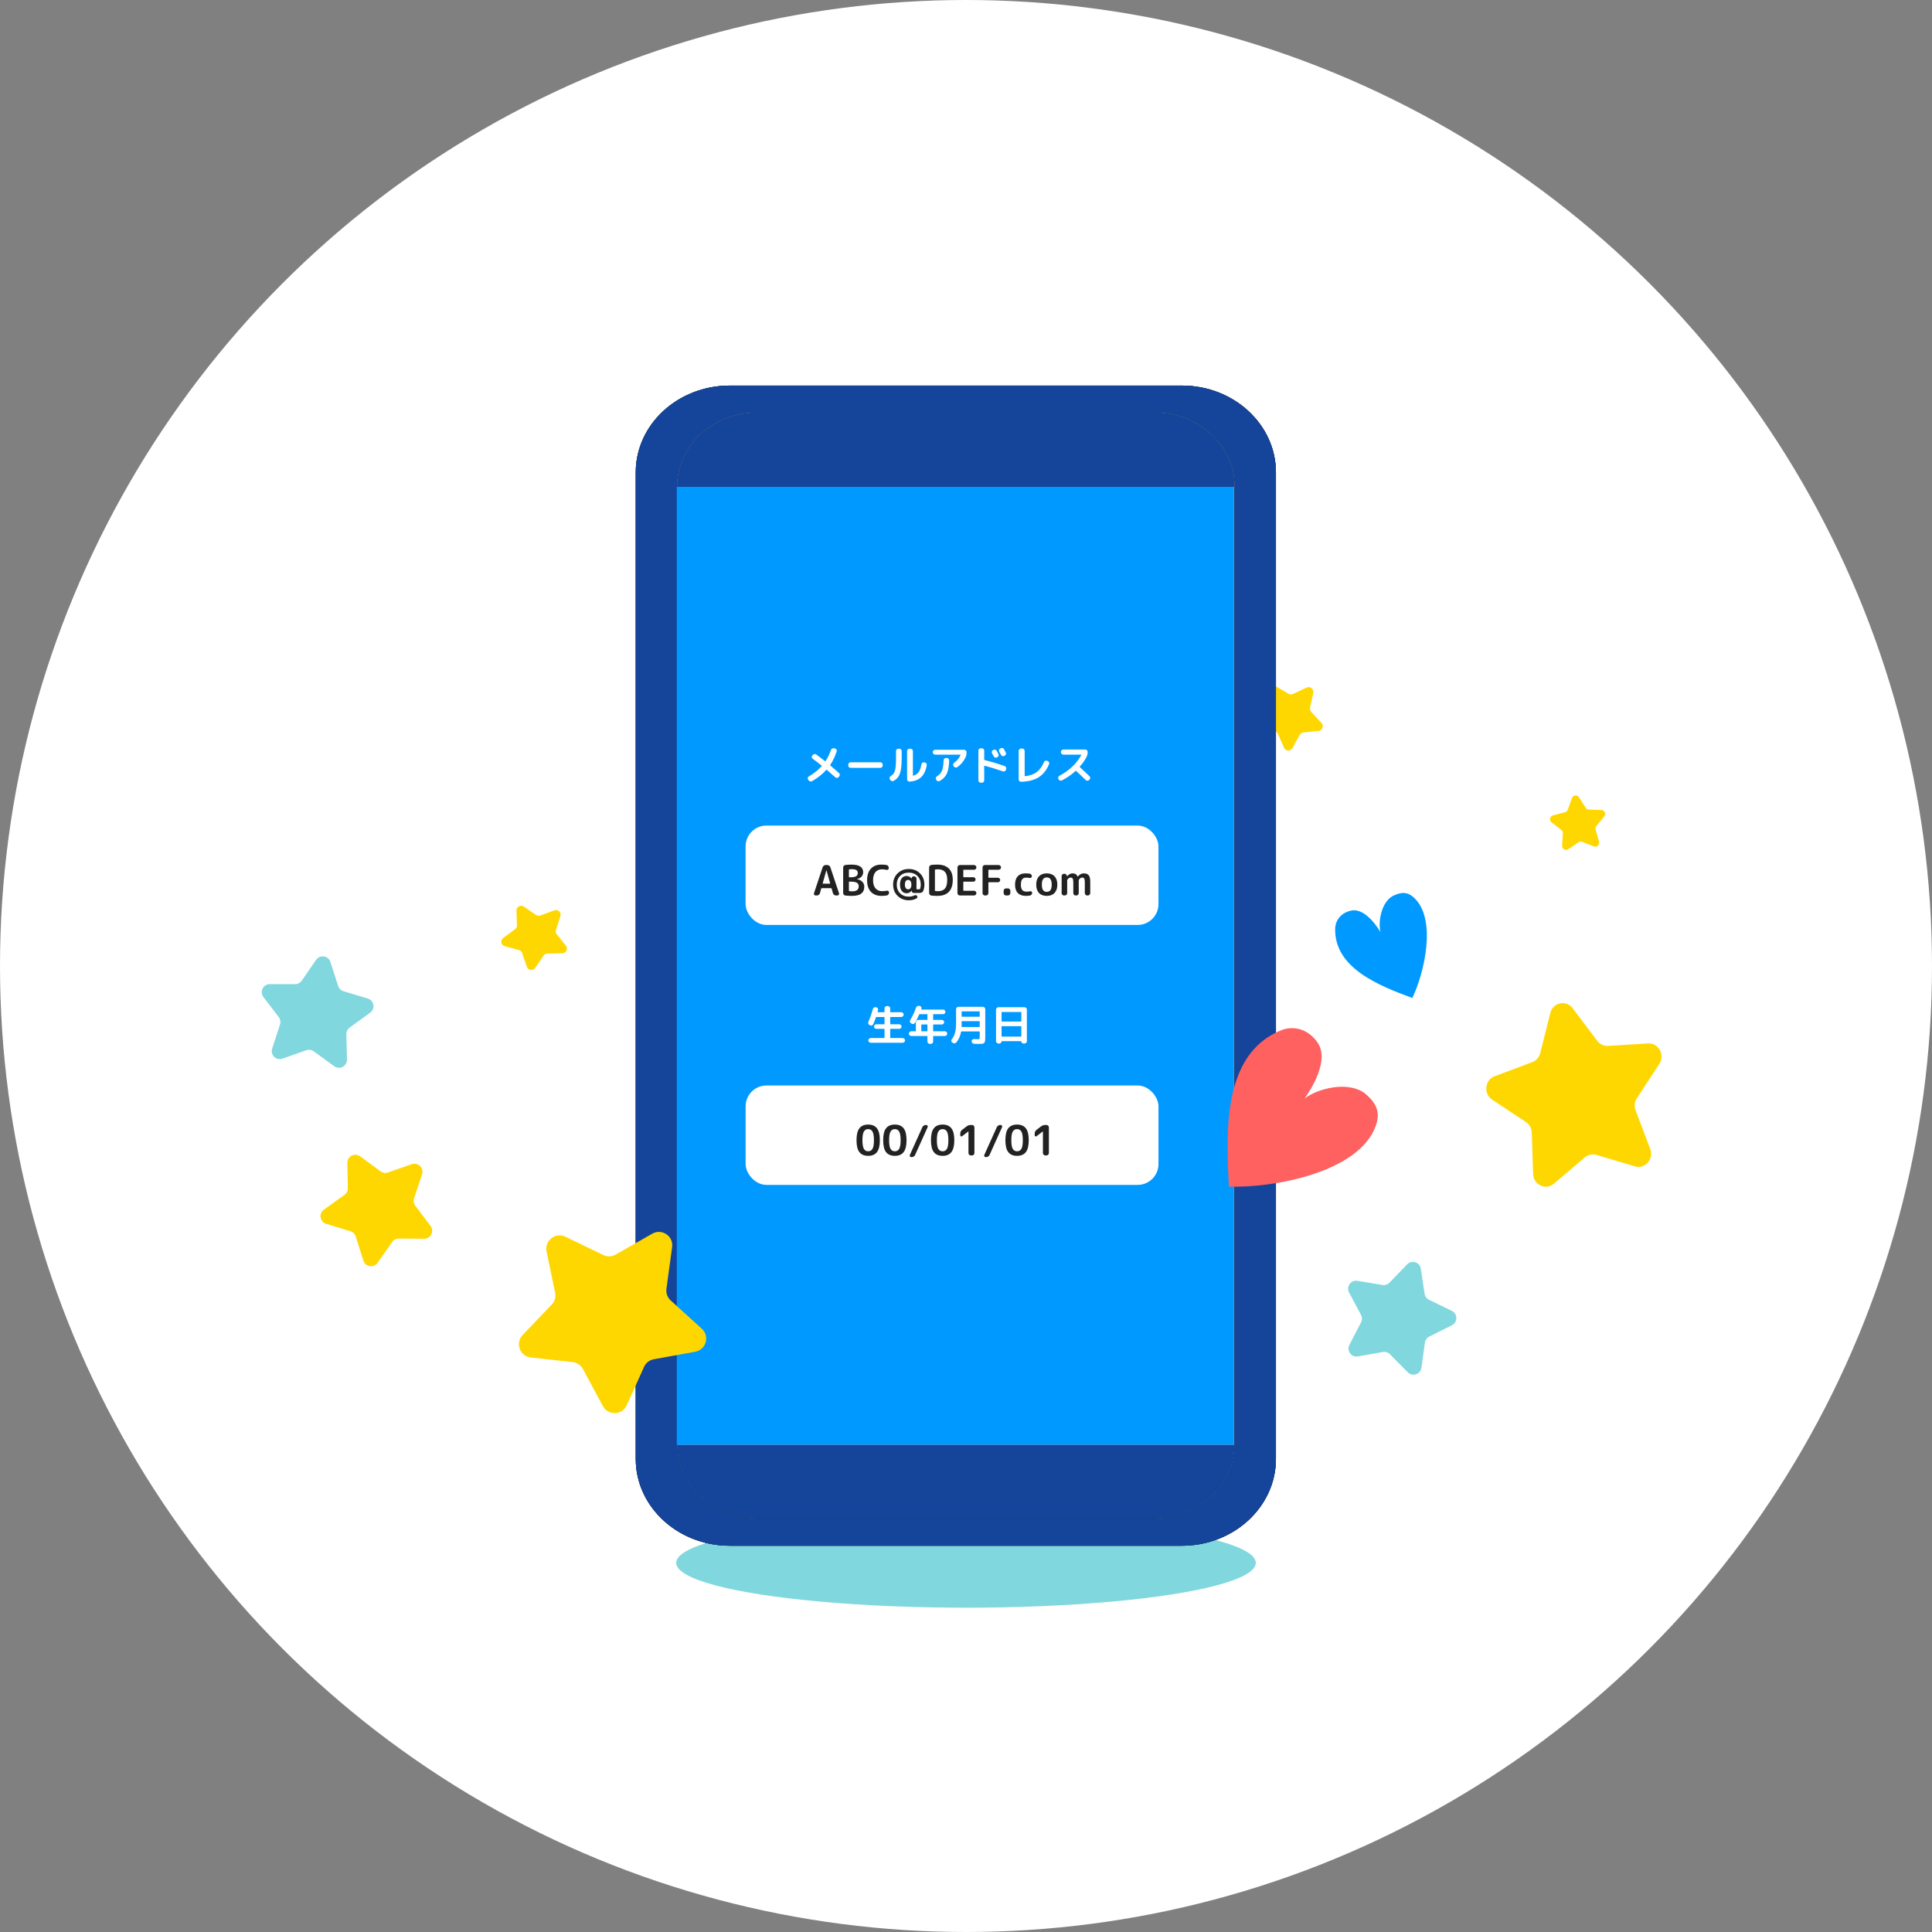
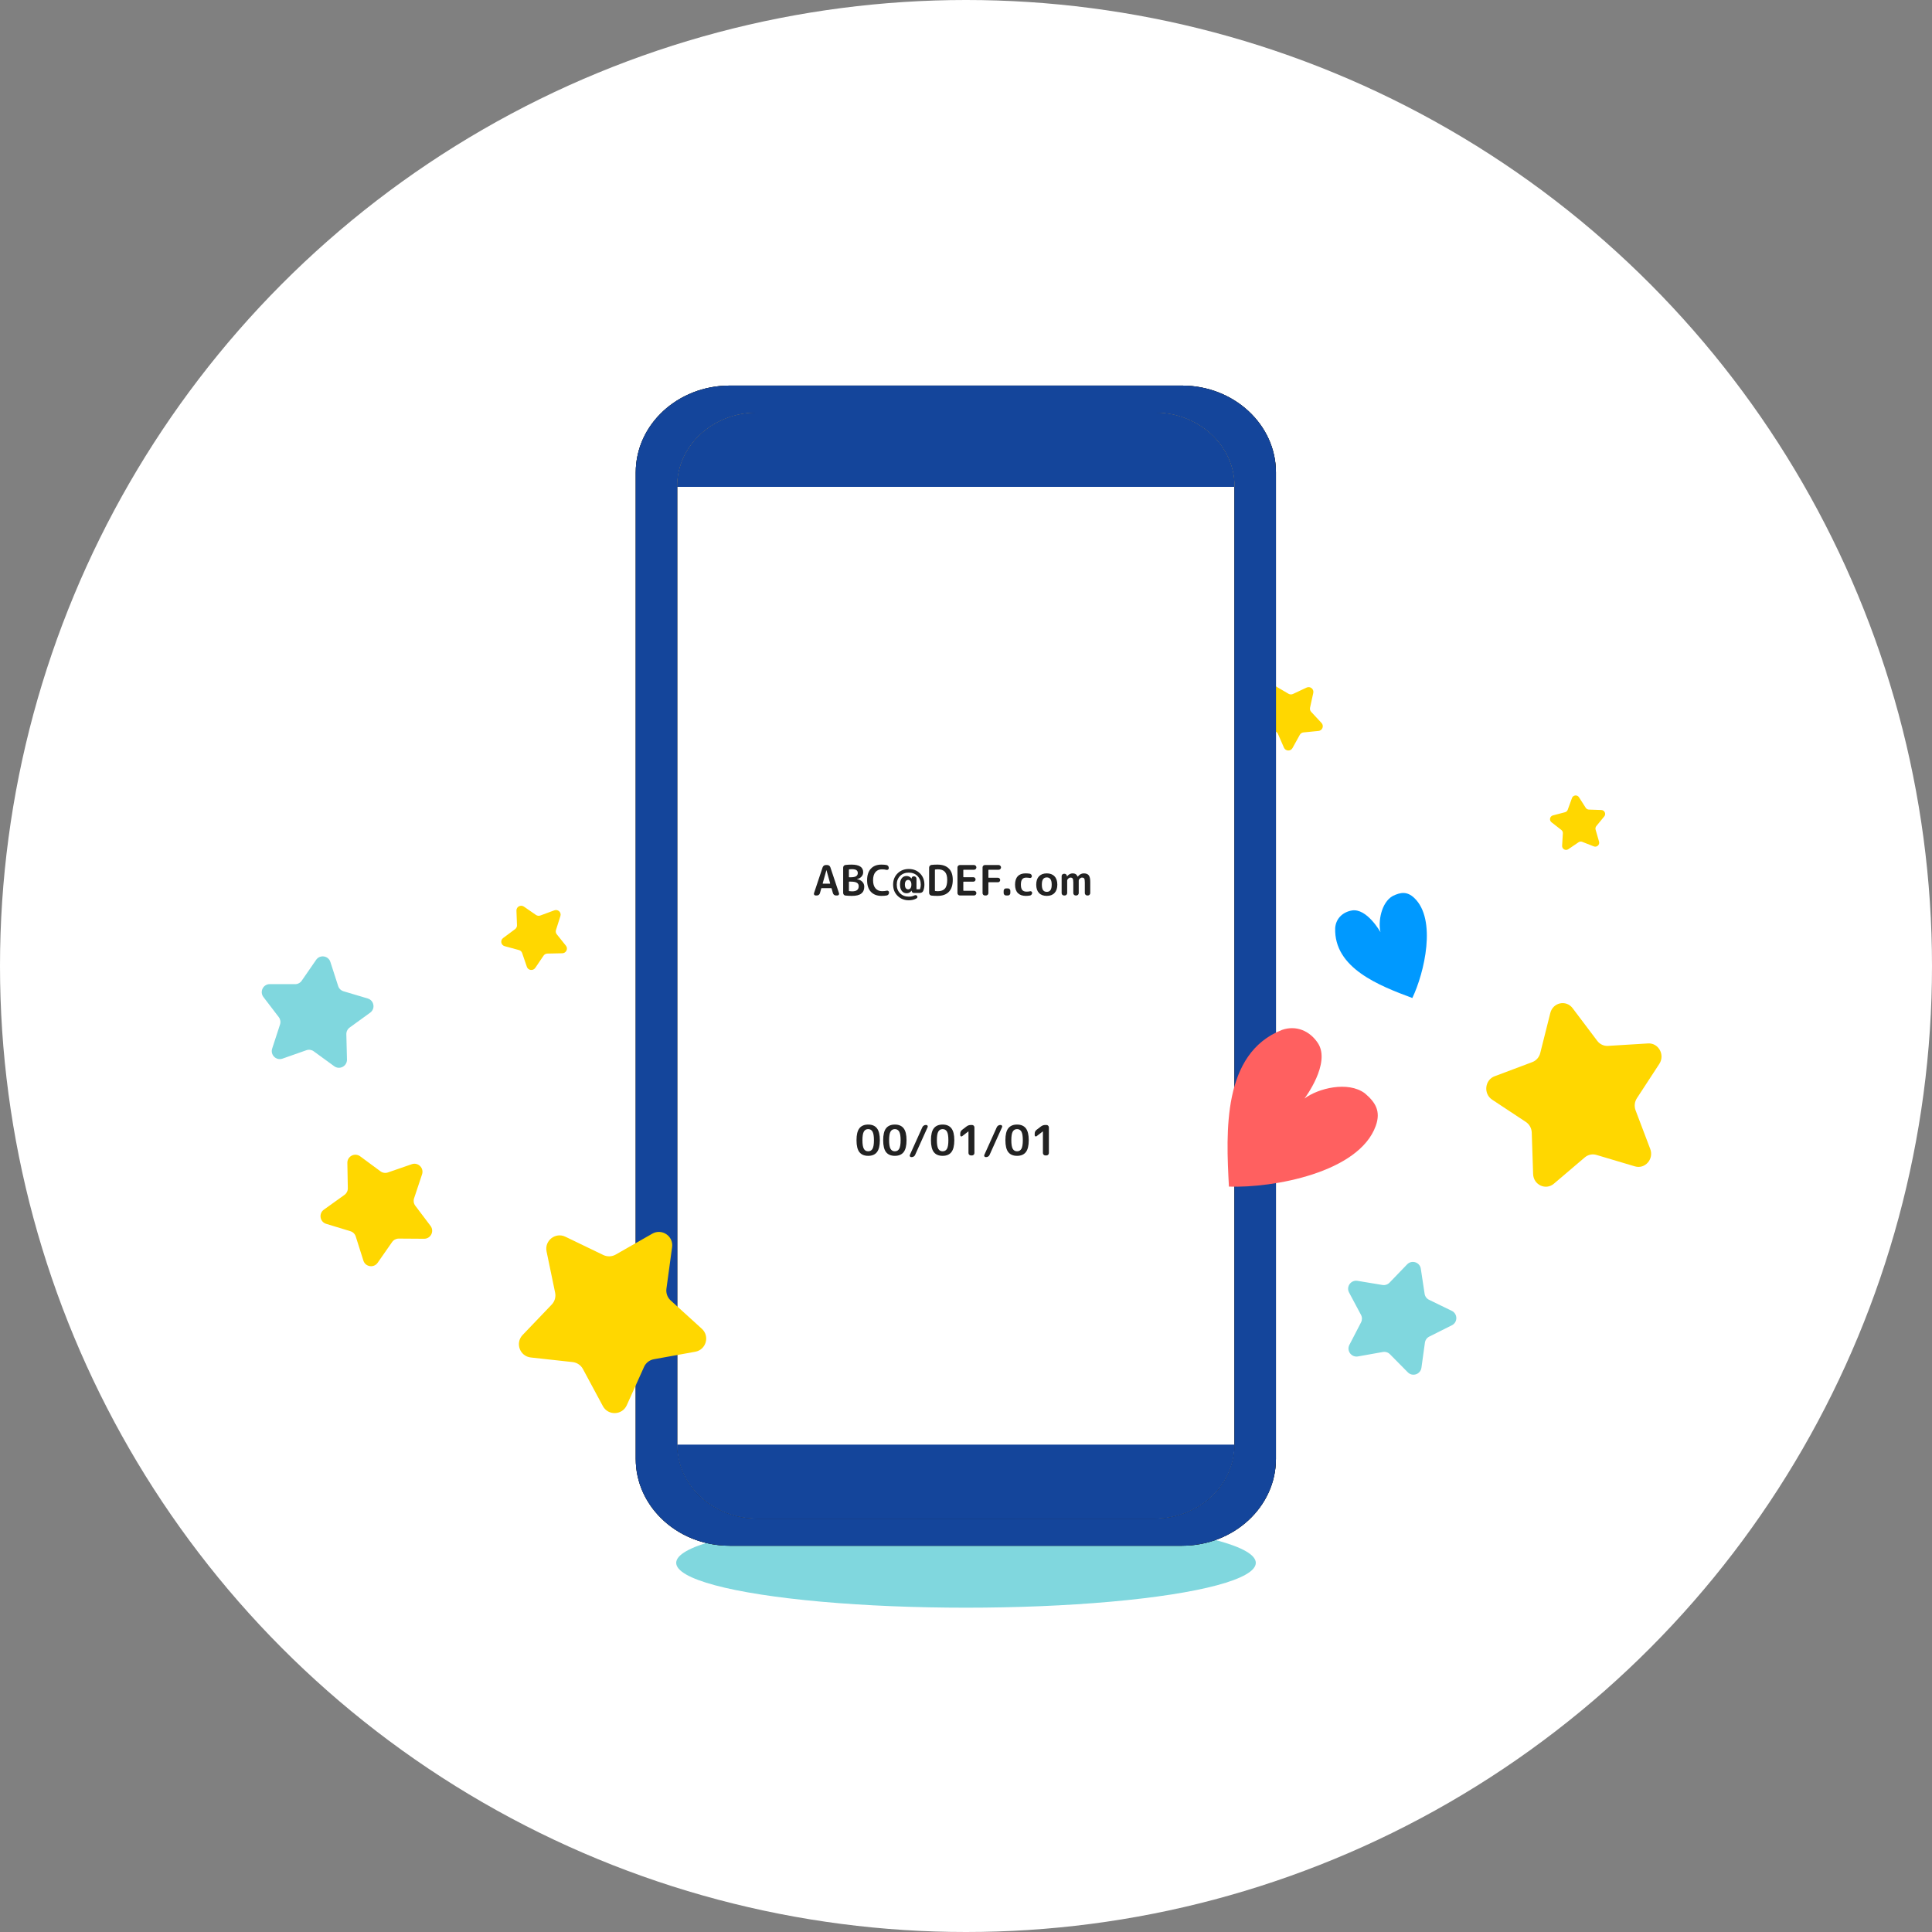
<svg xmlns="http://www.w3.org/2000/svg" width="100" height="100" viewBox="0 0 100 100" fill="none">
  <rect x="0" y="0" width="100" height="100" fill="#808080" stroke="none" />
  <circle cx="50" cy="50" r="50" fill="white" />
  <ellipse cx="50" cy="80.893" rx="15" ry="2.321" fill="#80D7DE" />
  <path d="M77.361 55.707L79.311 54.974C79.514 54.898 79.668 54.723 79.722 54.507L80.244 52.431C80.381 51.885 81.063 51.739 81.398 52.183L82.674 53.875C82.807 54.051 83.016 54.149 83.231 54.135L85.302 54.008C85.846 53.974 86.191 54.6 85.886 55.067L84.725 56.844C84.604 57.029 84.579 57.265 84.658 57.472L85.416 59.47C85.615 59.994 85.146 60.527 84.622 60.371L82.629 59.778C82.421 59.716 82.197 59.764 82.03 59.906L80.428 61.269C80.007 61.626 79.372 61.33 79.354 60.766L79.283 58.622C79.275 58.399 79.162 58.193 78.98 58.073L77.232 56.918C76.773 56.614 76.85 55.898 77.362 55.706L77.361 55.707Z" fill="#FFD700" />
  <path d="M70.263 66.296L71.556 66.51C71.691 66.532 71.829 66.487 71.923 66.388L72.832 65.444C73.07 65.196 73.49 65.329 73.541 65.669L73.738 66.966C73.758 67.101 73.844 67.217 73.967 67.277L75.145 67.85C75.455 68.001 75.458 68.441 75.15 68.595L73.978 69.182C73.856 69.244 73.772 69.361 73.753 69.497L73.573 70.795C73.525 71.136 73.107 71.275 72.866 71.029L71.945 70.097C71.849 69.999 71.712 69.955 71.577 69.979L70.286 70.209C69.948 70.269 69.687 69.915 69.845 69.609L70.448 68.445C70.51 68.323 70.51 68.179 70.445 68.058L69.828 66.901C69.666 66.597 69.922 66.24 70.263 66.296L70.263 66.296Z" fill="#80D7DE" />
  <path d="M16.764 62.611L17.829 61.848C17.94 61.769 18.006 61.64 18.003 61.503L17.979 60.192C17.973 59.848 18.364 59.646 18.641 59.85L19.695 60.628C19.805 60.709 19.948 60.731 20.078 60.686L21.316 60.258C21.641 60.146 21.954 60.455 21.846 60.782L21.432 62.026C21.389 62.155 21.412 62.298 21.495 62.407L22.285 63.453C22.492 63.728 22.295 64.121 21.951 64.118L20.64 64.109C20.503 64.109 20.374 64.175 20.296 64.287L19.546 65.362C19.349 65.644 18.913 65.577 18.809 65.249L18.413 64C18.372 63.869 18.269 63.768 18.138 63.728L16.884 63.346C16.555 63.246 16.483 62.811 16.764 62.611V62.611Z" fill="#FFD700" />
  <path d="M73.103 51.657C71.421 51.029 69.034 50.121 69.109 48.03C69.147 47.536 69.504 47.21 69.968 47.127C70.747 46.989 71.454 48.249 71.454 48.25C71.325 47.717 71.486 46.72 72.085 46.378C72.491 46.178 72.83 46.126 73.201 46.477C74.377 47.588 73.725 50.352 73.102 51.658L73.103 51.657Z" fill="#0099FF" />
  <path d="M26.043 48.551L26.66 48.093C26.725 48.045 26.762 47.969 26.759 47.89L26.731 47.133C26.724 46.934 26.951 46.811 27.115 46.925L27.743 47.358C27.808 47.403 27.893 47.414 27.968 47.386L28.691 47.119C28.881 47.048 29.067 47.223 29.007 47.413L28.777 48.139C28.753 48.215 28.769 48.297 28.818 48.358L29.293 48.951C29.417 49.107 29.305 49.337 29.103 49.341L28.334 49.357C28.253 49.358 28.179 49.399 28.134 49.465L27.705 50.098C27.592 50.264 27.336 50.232 27.271 50.044L27.026 49.328C27 49.253 26.939 49.196 26.861 49.175L26.122 48.974C25.927 48.921 25.881 48.671 26.043 48.551L26.043 48.551Z" fill="#FFD700" />
  <path d="M68.244 37.833L67.469 37.91C67.388 37.917 67.316 37.965 67.277 38.036L66.9 38.718C66.801 38.898 66.54 38.886 66.457 38.698L66.145 37.983C66.112 37.909 66.046 37.855 65.966 37.84L65.2 37.692C64.999 37.653 64.93 37.401 65.083 37.265L65.666 36.747C65.726 36.693 65.757 36.612 65.747 36.532L65.651 35.758C65.625 35.555 65.844 35.411 66.021 35.515L66.693 35.909C66.763 35.95 66.849 35.954 66.923 35.92L67.629 35.589C67.814 35.502 68.019 35.666 67.975 35.866L67.808 36.627C67.79 36.707 67.813 36.79 67.869 36.849L68.401 37.419C68.541 37.569 68.449 37.813 68.245 37.834L68.244 37.833Z" fill="#FFD700" />
  <path d="M83.035 42.259L82.626 42.757C82.584 42.809 82.569 42.879 82.588 42.943L82.766 43.562C82.813 43.725 82.653 43.871 82.495 43.809L81.896 43.574C81.833 43.549 81.763 43.557 81.707 43.595L81.173 43.956C81.033 44.05 80.845 43.943 80.855 43.775L80.893 43.131C80.897 43.064 80.868 42.999 80.815 42.958L80.307 42.562C80.174 42.458 80.217 42.246 80.381 42.204L81.004 42.041C81.07 42.024 81.122 41.977 81.145 41.913L81.365 41.307C81.422 41.148 81.638 41.124 81.729 41.267L82.076 41.81C82.112 41.867 82.174 41.902 82.241 41.904L82.885 41.926C83.054 41.932 83.143 42.129 83.035 42.26L83.035 42.259Z" fill="#FFD700" />
  <path d="M19.16 52.416L18.099 53.185C17.988 53.266 17.924 53.395 17.927 53.532L17.959 54.842C17.967 55.186 17.577 55.391 17.299 55.188L16.239 54.416C16.129 54.335 15.986 54.314 15.857 54.36L14.62 54.795C14.296 54.909 13.981 54.601 14.088 54.274L14.494 53.028C14.537 52.898 14.512 52.756 14.43 52.647L13.634 51.605C13.425 51.332 13.621 50.937 13.965 50.938L15.276 50.94C15.413 50.94 15.541 50.873 15.618 50.76L16.363 49.681C16.558 49.398 16.994 49.462 17.1 49.789L17.503 51.036C17.545 51.167 17.648 51.268 17.779 51.307L19.035 51.682C19.365 51.781 19.439 52.215 19.16 52.416L19.16 52.416Z" fill="#80D7DE" />
  <path d="M61.173 19.957H37.775C35.086 19.957 32.906 21.969 32.906 24.453V75.511C32.906 76.694 33.4 77.769 34.208 78.571C35.096 79.455 36.365 80.007 37.775 80.007H61.173C63.863 80.007 66.042 77.995 66.042 75.511V24.453C66.042 21.969 63.863 19.957 61.173 19.957ZM63.896 74.793C63.896 76.897 62.047 78.605 59.767 78.605H39.182C37.679 78.605 36.364 77.864 35.642 76.757C35.267 76.182 35.052 75.51 35.052 74.793V25.171C35.052 23.067 36.901 21.36 39.182 21.36H59.767C62.047 21.36 63.896 23.067 63.896 25.171V74.793Z" fill="#222222" />
  <path d="M61.173 19.957H37.775C35.086 19.957 32.906 21.969 32.906 24.453V75.511C32.906 76.694 33.4 77.769 34.208 78.571C35.096 79.455 36.365 80.007 37.775 80.007H61.173C63.863 80.007 66.042 77.995 66.042 75.511V24.453C66.042 21.969 63.863 19.957 61.173 19.957ZM63.896 74.793C63.896 76.897 62.047 78.605 59.767 78.605H39.182C37.679 78.605 36.364 77.864 35.642 76.757C35.267 76.182 35.052 75.51 35.052 74.793V25.171C35.052 23.067 36.901 21.36 39.182 21.36H59.767C62.047 21.36 63.896 23.067 63.896 25.171V74.793Z" fill="#222222" />
  <path d="M63.896 74.774V74.804C63.896 74.834 63.896 74.863 63.895 74.892C63.838 76.951 62.012 78.605 59.766 78.605H39.181C37.679 78.605 36.364 77.864 35.641 76.757C35.6 76.694 35.561 76.63 35.524 76.565C35.514 76.548 35.505 76.532 35.496 76.515C35.454 76.439 35.416 76.362 35.379 76.284C35.373 76.269 35.366 76.254 35.36 76.24C35.309 76.127 35.265 76.012 35.227 75.894C35.215 75.859 35.204 75.822 35.193 75.786C35.187 75.763 35.18 75.739 35.174 75.716C35.168 75.696 35.164 75.677 35.158 75.658C35.153 75.638 35.149 75.618 35.144 75.599C35.139 75.579 35.135 75.559 35.131 75.539C35.122 75.499 35.114 75.459 35.107 75.419C35.104 75.402 35.101 75.385 35.099 75.368C35.081 75.264 35.069 75.159 35.061 75.052C35.06 75.035 35.059 75.019 35.058 75.002V75.001C35.058 74.997 35.057 74.994 35.057 74.99C35.057 74.989 35.057 74.987 35.057 74.986C35.056 74.966 35.055 74.947 35.054 74.927C35.054 74.908 35.053 74.888 35.053 74.868C35.052 74.847 35.052 74.826 35.052 74.804V74.774H63.896Z" fill="#14459B" />
  <path d="M63.895 74.892C63.846 76.955 62.016 78.616 59.767 78.616H39.182C36.946 78.616 35.124 76.975 35.055 74.927C35.08 75.594 35.291 76.219 35.642 76.757C36.364 77.864 37.68 78.605 39.182 78.605H59.767C62.012 78.605 63.839 76.951 63.895 74.892Z" fill="#222222" />
  <path d="M61.173 19.957H37.775C35.086 19.957 32.906 21.969 32.906 24.453V75.511C32.906 76.694 33.4 77.769 34.208 78.571C35.096 79.455 36.365 80.007 37.775 80.007H61.173C63.863 80.007 66.042 77.995 66.042 75.511V24.453C66.042 21.969 63.863 19.957 61.173 19.957ZM63.896 74.793C63.896 76.897 62.047 78.605 59.767 78.605H39.182C37.679 78.605 36.364 77.864 35.642 76.757C35.267 76.182 35.052 75.51 35.052 74.793V25.171C35.052 23.067 36.901 21.36 39.182 21.36H59.767C62.047 21.36 63.896 23.067 63.896 25.171V74.793Z" fill="#14459B" />
  <path d="M63.896 25.171V25.201H35.052V25.171C35.052 23.067 36.901 21.359 39.181 21.359H59.766C62.047 21.359 63.896 23.067 63.896 25.171Z" fill="white" />
  <path d="M63.896 25.171V25.201H35.052V25.171C35.052 23.067 36.901 21.359 39.181 21.359H59.766C62.047 21.359 63.896 23.067 63.896 25.171Z" fill="#222222" />
  <path d="M63.896 25.171V25.201H35.052V25.171C35.052 23.067 36.901 21.359 39.181 21.359H59.766C62.047 21.359 63.896 23.067 63.896 25.171Z" fill="#14459B" />
-   <path d="M63.875 25.2H35.03V74.774H63.875V25.2Z" fill="#0099FF" />
  <rect x="38.592" y="42.73" width="21.37" height="5.145" rx="1.079" fill="white" />
  <path d="M42.773 45.042L42.583 45.719C42.582 45.724 42.583 45.728 42.585 45.732C42.588 45.737 42.592 45.739 42.596 45.739H42.955C42.959 45.739 42.962 45.737 42.965 45.732C42.968 45.728 42.969 45.724 42.968 45.719L42.778 45.042C42.778 45.04 42.777 45.039 42.775 45.039C42.774 45.039 42.773 45.04 42.773 45.042ZM42.214 46.35C42.184 46.35 42.16 46.337 42.143 46.313C42.126 46.288 42.122 46.262 42.132 46.233L42.579 44.891C42.592 44.856 42.613 44.828 42.642 44.806C42.672 44.785 42.705 44.774 42.741 44.774H42.819C42.856 44.774 42.889 44.785 42.918 44.806C42.948 44.828 42.969 44.856 42.98 44.891L43.427 46.233C43.437 46.262 43.434 46.288 43.416 46.313C43.399 46.337 43.375 46.35 43.345 46.35H43.267C43.233 46.35 43.201 46.339 43.17 46.317C43.142 46.294 43.122 46.265 43.112 46.231L43.043 45.987C43.042 45.975 43.034 45.97 43.019 45.97H42.531C42.519 45.97 42.511 45.975 42.508 45.987L42.439 46.231C42.43 46.265 42.411 46.294 42.38 46.317C42.352 46.339 42.319 46.35 42.283 46.35H42.214ZM43.939 45.65V46.103C43.939 46.115 43.946 46.122 43.959 46.125C44.009 46.132 44.057 46.136 44.101 46.136C44.221 46.136 44.308 46.114 44.362 46.071C44.419 46.027 44.447 45.959 44.447 45.868C44.447 45.788 44.414 45.729 44.35 45.691C44.286 45.652 44.181 45.633 44.032 45.633H43.957C43.945 45.633 43.939 45.639 43.939 45.65ZM43.939 45.02V45.389C43.939 45.402 43.945 45.408 43.957 45.408H44.019C44.153 45.408 44.249 45.391 44.309 45.355C44.369 45.317 44.399 45.263 44.399 45.191C44.399 45.121 44.375 45.07 44.326 45.037C44.277 45.004 44.197 44.988 44.086 44.988C44.036 44.988 43.993 44.99 43.957 44.996C43.945 44.999 43.939 45.007 43.939 45.02ZM43.763 46.354C43.728 46.351 43.699 46.337 43.676 46.311C43.653 46.283 43.642 46.252 43.642 46.216V44.908C43.642 44.872 43.653 44.841 43.676 44.815C43.699 44.788 43.729 44.773 43.765 44.77C43.871 44.758 43.974 44.752 44.073 44.752C44.476 44.752 44.678 44.884 44.678 45.147C44.678 45.235 44.648 45.311 44.589 45.376C44.53 45.441 44.452 45.483 44.356 45.501C44.355 45.501 44.354 45.502 44.354 45.504C44.354 45.506 44.355 45.508 44.356 45.508C44.474 45.525 44.566 45.569 44.632 45.639C44.7 45.709 44.734 45.794 44.734 45.896C44.734 46.055 44.682 46.173 44.578 46.252C44.475 46.332 44.314 46.371 44.095 46.371C43.986 46.371 43.875 46.365 43.763 46.354ZM45.621 46.371C45.394 46.371 45.213 46.301 45.079 46.162C44.947 46.021 44.881 45.821 44.881 45.562C44.881 45.306 44.945 45.107 45.073 44.966C45.203 44.824 45.383 44.752 45.615 44.752C45.721 44.752 45.81 44.759 45.882 44.772C45.917 44.778 45.946 44.795 45.969 44.824C45.992 44.852 46.003 44.885 46.003 44.921V44.938C46.003 44.968 45.99 44.992 45.964 45.009C45.94 45.026 45.913 45.032 45.885 45.024C45.814 45.006 45.735 44.996 45.647 44.996C45.505 44.996 45.392 45.045 45.31 45.143C45.23 45.241 45.19 45.38 45.19 45.562C45.19 45.742 45.231 45.881 45.315 45.98C45.4 46.078 45.513 46.127 45.654 46.127C45.748 46.127 45.83 46.119 45.898 46.101C45.926 46.094 45.953 46.099 45.977 46.117C46.003 46.134 46.016 46.157 46.016 46.188V46.203C46.016 46.239 46.005 46.271 45.982 46.3C45.96 46.327 45.931 46.344 45.895 46.35C45.813 46.364 45.722 46.371 45.621 46.371ZM47.173 45.797V45.78C47.173 45.706 47.157 45.649 47.126 45.607C47.096 45.565 47.055 45.544 47.005 45.544C46.952 45.544 46.91 45.565 46.88 45.607C46.851 45.647 46.837 45.708 46.837 45.788C46.837 45.866 46.852 45.927 46.882 45.97C46.913 46.011 46.955 46.032 47.005 46.032C47.055 46.032 47.096 46.012 47.126 45.972C47.157 45.93 47.173 45.872 47.173 45.797ZM47.037 44.979C47.273 44.979 47.467 45.054 47.618 45.206C47.77 45.355 47.847 45.55 47.847 45.788C47.847 45.901 47.827 46.007 47.788 46.108C47.775 46.142 47.752 46.17 47.719 46.19C47.686 46.209 47.65 46.218 47.611 46.218H47.296C47.267 46.218 47.242 46.208 47.221 46.188C47.2 46.168 47.19 46.143 47.188 46.114L47.186 46.101V46.099C47.183 46.099 47.182 46.1 47.182 46.101C47.114 46.191 47.029 46.235 46.925 46.235C46.824 46.235 46.742 46.196 46.679 46.117C46.616 46.037 46.584 45.928 46.584 45.788C46.584 45.645 46.614 45.534 46.675 45.458C46.736 45.38 46.82 45.342 46.925 45.342C47.026 45.342 47.111 45.386 47.182 45.473C47.182 45.475 47.183 45.475 47.186 45.475V45.473V45.46C47.186 45.431 47.196 45.408 47.216 45.389C47.236 45.369 47.26 45.359 47.288 45.359H47.313C47.347 45.359 47.375 45.371 47.4 45.396C47.424 45.42 47.437 45.449 47.437 45.482V46.013C47.437 46.024 47.443 46.03 47.456 46.03H47.598C47.61 46.03 47.618 46.024 47.622 46.013C47.647 45.942 47.659 45.868 47.659 45.788C47.659 45.603 47.601 45.453 47.486 45.339C47.373 45.224 47.223 45.167 47.037 45.167C46.854 45.167 46.705 45.224 46.588 45.339C46.473 45.455 46.416 45.604 46.416 45.788C46.416 45.973 46.473 46.122 46.588 46.237C46.705 46.352 46.854 46.41 47.037 46.41C47.151 46.41 47.249 46.389 47.333 46.345C47.356 46.334 47.38 46.33 47.406 46.334C47.432 46.339 47.452 46.351 47.467 46.371C47.483 46.391 47.488 46.414 47.484 46.44C47.48 46.466 47.467 46.486 47.445 46.498C47.33 46.565 47.194 46.598 47.037 46.598C46.808 46.598 46.616 46.522 46.461 46.371C46.306 46.22 46.228 46.026 46.228 45.788C46.228 45.552 46.304 45.359 46.457 45.208C46.611 45.055 46.804 44.979 47.037 44.979ZM48.391 45.024V46.099C48.391 46.109 48.397 46.116 48.409 46.119C48.455 46.126 48.498 46.129 48.538 46.129C48.706 46.129 48.83 46.084 48.909 45.993C48.989 45.901 49.028 45.75 49.028 45.54C49.028 45.352 48.988 45.214 48.907 45.126C48.827 45.038 48.704 44.994 48.538 44.994C48.498 44.994 48.455 44.998 48.409 45.005C48.397 45.008 48.391 45.014 48.391 45.024ZM48.214 46.356C48.178 46.352 48.149 46.337 48.126 46.311C48.103 46.283 48.091 46.252 48.091 46.216V44.908C48.091 44.872 48.103 44.841 48.126 44.815C48.149 44.788 48.178 44.772 48.214 44.767C48.306 44.757 48.409 44.752 48.523 44.752C48.779 44.752 48.975 44.819 49.11 44.953C49.247 45.087 49.315 45.283 49.315 45.54C49.315 45.816 49.247 46.024 49.11 46.164C48.975 46.302 48.779 46.371 48.523 46.371C48.409 46.371 48.306 46.366 48.214 46.356ZM49.681 46.35C49.648 46.35 49.62 46.337 49.595 46.313C49.571 46.288 49.558 46.26 49.558 46.227V44.897C49.558 44.864 49.571 44.835 49.595 44.811C49.62 44.786 49.648 44.774 49.681 44.774H50.415C50.448 44.774 50.477 44.786 50.502 44.811C50.526 44.835 50.538 44.864 50.538 44.897C50.538 44.93 50.526 44.959 50.502 44.983C50.477 45.006 50.448 45.018 50.415 45.018H49.88C49.867 45.018 49.861 45.024 49.861 45.037V45.385C49.861 45.398 49.867 45.404 49.88 45.404H50.379C50.412 45.404 50.439 45.416 50.461 45.439C50.484 45.462 50.495 45.489 50.495 45.521C50.495 45.552 50.484 45.58 50.461 45.603C50.439 45.624 50.412 45.635 50.379 45.635H49.88C49.867 45.635 49.861 45.642 49.861 45.655V46.086C49.861 46.099 49.867 46.106 49.88 46.106H50.415C50.448 46.106 50.477 46.118 50.502 46.142C50.526 46.165 50.538 46.194 50.538 46.227C50.538 46.26 50.526 46.288 50.502 46.313C50.477 46.337 50.448 46.35 50.415 46.35H49.681ZM50.978 46.35C50.945 46.35 50.916 46.337 50.891 46.313C50.868 46.288 50.857 46.26 50.857 46.227V44.897C50.857 44.864 50.868 44.835 50.891 44.811C50.916 44.786 50.945 44.774 50.978 44.774H51.69C51.723 44.774 51.752 44.786 51.776 44.811C51.801 44.835 51.813 44.864 51.813 44.897C51.813 44.93 51.801 44.959 51.776 44.983C51.752 45.006 51.723 45.018 51.69 45.018H51.176C51.165 45.018 51.159 45.024 51.159 45.037V45.415C51.159 45.426 51.165 45.432 51.176 45.432H51.653C51.685 45.432 51.712 45.444 51.735 45.467C51.758 45.488 51.77 45.516 51.77 45.549C51.77 45.582 51.758 45.61 51.735 45.633C51.712 45.655 51.685 45.665 51.653 45.665H51.176C51.165 45.665 51.159 45.671 51.159 45.683V46.227C51.159 46.26 51.147 46.288 51.122 46.313C51.098 46.337 51.069 46.35 51.036 46.35H50.978ZM52.072 46.35C52.039 46.35 52.01 46.337 51.986 46.313C51.961 46.288 51.949 46.26 51.949 46.227V46.106C51.949 46.073 51.961 46.044 51.986 46.019C52.01 45.995 52.039 45.983 52.072 45.983H52.172C52.205 45.983 52.233 45.995 52.258 46.019C52.282 46.044 52.295 46.073 52.295 46.106V46.227C52.295 46.26 52.282 46.288 52.258 46.313C52.233 46.337 52.205 46.35 52.172 46.35H52.072ZM53.096 46.371C52.917 46.371 52.78 46.322 52.683 46.224C52.587 46.125 52.539 45.98 52.539 45.788C52.539 45.6 52.585 45.456 52.677 45.357C52.77 45.256 52.903 45.206 53.074 45.206C53.15 45.206 53.224 45.211 53.294 45.221C53.327 45.225 53.355 45.24 53.376 45.266C53.398 45.292 53.409 45.322 53.409 45.357C53.409 45.386 53.397 45.408 53.374 45.426C53.352 45.443 53.327 45.449 53.298 45.443C53.242 45.431 53.18 45.426 53.111 45.426C53.02 45.426 52.953 45.455 52.908 45.512C52.863 45.57 52.841 45.662 52.841 45.788C52.841 45.918 52.865 46.011 52.912 46.067C52.96 46.123 53.033 46.151 53.132 46.151C53.203 46.151 53.264 46.145 53.316 46.132C53.343 46.124 53.368 46.129 53.389 46.147C53.412 46.164 53.424 46.186 53.424 46.214C53.424 46.248 53.413 46.278 53.391 46.304C53.371 46.33 53.345 46.346 53.312 46.352C53.238 46.365 53.166 46.371 53.096 46.371ZM54.371 45.506C54.329 45.445 54.266 45.415 54.181 45.415C54.096 45.415 54.032 45.445 53.989 45.506C53.947 45.565 53.926 45.659 53.926 45.788C53.926 45.918 53.947 46.013 53.989 46.073C54.032 46.132 54.096 46.162 54.181 46.162C54.266 46.162 54.329 46.132 54.371 46.073C54.414 46.013 54.436 45.918 54.436 45.788C54.436 45.659 54.414 45.565 54.371 45.506ZM54.582 46.22C54.487 46.321 54.354 46.371 54.181 46.371C54.008 46.371 53.874 46.321 53.777 46.22C53.682 46.118 53.635 45.974 53.635 45.788C53.635 45.603 53.682 45.46 53.777 45.359C53.874 45.257 54.008 45.206 54.181 45.206C54.354 45.206 54.487 45.257 54.582 45.359C54.679 45.46 54.727 45.603 54.727 45.788C54.727 45.974 54.679 46.118 54.582 46.22ZM55.071 46.35C55.038 46.35 55.009 46.337 54.984 46.313C54.961 46.288 54.95 46.26 54.95 46.227V45.35C54.95 45.317 54.961 45.288 54.984 45.264C55.009 45.239 55.038 45.227 55.071 45.227H55.101C55.134 45.227 55.162 45.239 55.185 45.262C55.209 45.285 55.222 45.313 55.224 45.346V45.361C55.224 45.362 55.225 45.363 55.226 45.363C55.229 45.363 55.23 45.362 55.23 45.361C55.315 45.257 55.411 45.206 55.517 45.206C55.582 45.206 55.634 45.218 55.673 45.242C55.713 45.267 55.748 45.31 55.779 45.372C55.779 45.373 55.78 45.374 55.783 45.374C55.784 45.374 55.786 45.373 55.787 45.372C55.878 45.261 55.98 45.206 56.094 45.206C56.213 45.206 56.299 45.238 56.351 45.303C56.404 45.367 56.431 45.479 56.431 45.637V46.227C56.431 46.26 56.418 46.288 56.394 46.313C56.371 46.337 56.343 46.35 56.31 46.35H56.273C56.24 46.35 56.211 46.337 56.187 46.313C56.162 46.288 56.15 46.26 56.15 46.227V45.681C56.15 45.575 56.14 45.506 56.12 45.473C56.1 45.44 56.061 45.424 56.003 45.424C55.966 45.424 55.928 45.441 55.891 45.475C55.853 45.51 55.835 45.544 55.835 45.579V46.227C55.835 46.26 55.823 46.288 55.798 46.313C55.774 46.337 55.745 46.35 55.712 46.35H55.675C55.642 46.35 55.613 46.337 55.589 46.313C55.566 46.288 55.554 46.26 55.554 46.227V45.681C55.554 45.577 55.543 45.508 55.522 45.475C55.502 45.441 55.463 45.424 55.405 45.424C55.368 45.424 55.33 45.441 55.293 45.475C55.256 45.51 55.237 45.544 55.237 45.579V46.227C55.237 46.26 55.225 46.288 55.2 46.313C55.176 46.337 55.147 46.35 55.114 46.35H55.071Z" fill="#222222" />
  <path d="M41.856 40.392L41.826 40.349C41.807 40.322 41.801 40.292 41.809 40.261C41.816 40.229 41.833 40.205 41.86 40.189C42.127 40.034 42.35 39.856 42.529 39.654C42.538 39.643 42.538 39.633 42.527 39.626C42.386 39.512 42.232 39.395 42.066 39.274C42.038 39.254 42.022 39.228 42.018 39.197C42.014 39.163 42.022 39.135 42.044 39.11L42.072 39.076C42.095 39.048 42.124 39.033 42.158 39.03C42.193 39.026 42.224 39.034 42.251 39.054C42.399 39.162 42.55 39.276 42.704 39.397C42.714 39.404 42.723 39.403 42.73 39.393C42.841 39.226 42.934 39.035 43.009 38.821C43.02 38.788 43.041 38.763 43.071 38.745C43.102 38.728 43.133 38.723 43.166 38.73L43.22 38.743C43.253 38.75 43.279 38.768 43.296 38.795C43.313 38.822 43.317 38.852 43.307 38.883C43.226 39.147 43.114 39.383 42.972 39.592C42.963 39.602 42.965 39.611 42.976 39.62C43.112 39.733 43.263 39.866 43.43 40.017C43.454 40.04 43.467 40.069 43.468 40.103C43.47 40.136 43.459 40.165 43.436 40.189L43.404 40.224C43.381 40.248 43.352 40.261 43.317 40.263C43.284 40.264 43.255 40.253 43.231 40.23C43.12 40.128 42.976 40.001 42.797 39.848C42.786 39.84 42.776 39.84 42.769 39.848C42.568 40.073 42.322 40.268 42.033 40.433C42.003 40.451 41.971 40.455 41.936 40.446C41.903 40.439 41.876 40.421 41.856 40.392ZM44.028 39.745C43.994 39.745 43.966 39.733 43.941 39.708C43.918 39.684 43.907 39.655 43.907 39.622V39.579C43.907 39.545 43.918 39.517 43.941 39.492C43.966 39.468 43.994 39.456 44.028 39.456H45.569C45.602 39.456 45.63 39.468 45.653 39.492C45.677 39.517 45.69 39.545 45.69 39.579V39.622C45.69 39.655 45.677 39.684 45.653 39.708C45.63 39.733 45.602 39.745 45.569 39.745H44.028ZM47.073 40.455C47.04 40.456 47.011 40.445 46.987 40.42C46.964 40.396 46.952 40.367 46.952 40.334V38.873C46.952 38.84 46.965 38.812 46.989 38.789C47.013 38.764 47.042 38.752 47.075 38.752H47.129C47.162 38.752 47.191 38.764 47.216 38.789C47.24 38.812 47.252 38.84 47.252 38.873V40.138C47.252 40.149 47.258 40.153 47.27 40.151C47.389 40.117 47.483 40.054 47.55 39.961C47.618 39.866 47.665 39.733 47.693 39.561C47.698 39.528 47.715 39.502 47.742 39.481C47.77 39.461 47.799 39.453 47.831 39.458L47.861 39.462C47.894 39.466 47.921 39.482 47.943 39.51C47.965 39.535 47.972 39.565 47.967 39.598C47.886 40.145 47.588 40.43 47.073 40.455ZM46.084 40.375L46.059 40.336C46.041 40.307 46.036 40.278 46.044 40.248C46.052 40.216 46.071 40.192 46.1 40.174C46.216 40.102 46.292 40.004 46.326 39.879C46.361 39.753 46.378 39.524 46.378 39.19V38.873C46.378 38.84 46.39 38.812 46.413 38.789C46.437 38.764 46.466 38.752 46.499 38.752H46.551C46.584 38.752 46.612 38.764 46.635 38.789C46.659 38.812 46.672 38.84 46.672 38.873V39.19C46.672 39.455 46.659 39.665 46.633 39.82C46.607 39.974 46.565 40.097 46.508 40.187C46.45 40.278 46.367 40.355 46.259 40.418C46.229 40.435 46.197 40.44 46.164 40.431C46.131 40.424 46.105 40.405 46.084 40.375ZM48.403 39.06C48.37 39.06 48.341 39.048 48.316 39.024C48.292 38.999 48.28 38.971 48.28 38.938V38.931C48.28 38.898 48.292 38.869 48.316 38.845C48.341 38.82 48.37 38.808 48.403 38.808H49.907C49.94 38.808 49.968 38.82 49.991 38.845C50.016 38.869 50.028 38.898 50.028 38.931V38.938C50.028 39.032 50.014 39.112 49.987 39.175C49.895 39.389 49.75 39.566 49.553 39.706C49.524 39.726 49.493 39.733 49.458 39.727C49.424 39.722 49.396 39.705 49.374 39.676L49.355 39.648C49.336 39.622 49.329 39.593 49.333 39.561C49.339 39.53 49.355 39.504 49.383 39.484C49.544 39.368 49.654 39.233 49.713 39.078C49.719 39.066 49.715 39.06 49.702 39.06H48.403ZM48.964 39.233H49.007C49.04 39.233 49.069 39.245 49.093 39.27C49.118 39.294 49.129 39.323 49.128 39.356C49.121 39.654 49.081 39.882 49.009 40.041C48.937 40.197 48.815 40.325 48.642 40.422C48.612 40.44 48.58 40.443 48.545 40.433C48.512 40.425 48.486 40.405 48.468 40.375L48.452 40.347C48.435 40.32 48.43 40.291 48.437 40.261C48.446 40.229 48.464 40.205 48.491 40.187C48.615 40.112 48.703 40.015 48.755 39.894C48.806 39.771 48.835 39.592 48.841 39.354C48.842 39.321 48.855 39.293 48.878 39.27C48.902 39.245 48.931 39.233 48.964 39.233ZM51.422 38.815C51.453 38.799 51.484 38.796 51.517 38.806C51.55 38.816 51.575 38.836 51.591 38.866C51.618 38.914 51.647 38.968 51.677 39.03C51.693 39.06 51.695 39.092 51.684 39.123C51.673 39.155 51.653 39.178 51.623 39.192L51.602 39.203C51.571 39.219 51.54 39.222 51.507 39.212C51.475 39.2 51.451 39.179 51.435 39.149C51.425 39.13 51.411 39.103 51.392 39.067C51.373 39.031 51.359 39.004 51.349 38.987C51.333 38.958 51.33 38.928 51.338 38.897C51.348 38.863 51.368 38.84 51.399 38.825L51.422 38.815ZM51.968 38.78C52.009 38.855 52.039 38.912 52.059 38.95C52.075 38.981 52.077 39.012 52.066 39.043C52.056 39.075 52.035 39.098 52.005 39.112L51.977 39.127C51.947 39.142 51.915 39.144 51.882 39.134C51.85 39.122 51.827 39.102 51.811 39.071L51.72 38.903C51.704 38.874 51.702 38.844 51.712 38.812C51.722 38.781 51.742 38.757 51.772 38.741L51.8 38.728C51.83 38.712 51.862 38.709 51.895 38.719C51.928 38.73 51.953 38.75 51.968 38.78ZM50.762 40.513C50.729 40.513 50.7 40.501 50.676 40.477C50.653 40.453 50.641 40.425 50.641 40.392V38.851C50.641 38.818 50.653 38.79 50.676 38.767C50.7 38.742 50.729 38.73 50.762 38.73H50.82C50.853 38.73 50.882 38.742 50.907 38.767C50.931 38.79 50.943 38.818 50.943 38.851V39.317C50.943 39.33 50.948 39.337 50.958 39.339C51.301 39.422 51.649 39.527 52.003 39.652C52.035 39.663 52.058 39.684 52.072 39.715C52.088 39.745 52.09 39.776 52.079 39.809L52.066 39.85C52.054 39.882 52.033 39.905 52.003 39.92C51.974 39.934 51.944 39.936 51.912 39.926C51.571 39.807 51.253 39.709 50.958 39.635C50.954 39.633 50.95 39.635 50.947 39.639C50.945 39.642 50.943 39.645 50.943 39.65V40.392C50.943 40.425 50.931 40.453 50.907 40.477C50.882 40.501 50.853 40.513 50.82 40.513H50.762ZM52.849 40.464C52.816 40.465 52.787 40.453 52.763 40.427C52.738 40.402 52.726 40.374 52.726 40.34V38.866C52.726 38.833 52.738 38.804 52.763 38.78C52.787 38.755 52.816 38.743 52.849 38.743H52.914C52.947 38.743 52.976 38.755 53 38.78C53.025 38.804 53.037 38.833 53.037 38.866V40.159C53.037 40.171 53.043 40.176 53.054 40.176C53.303 40.149 53.505 40.078 53.659 39.963C53.814 39.848 53.94 39.676 54.036 39.447C54.049 39.415 54.071 39.393 54.101 39.38C54.131 39.366 54.162 39.365 54.194 39.378L54.231 39.393C54.262 39.406 54.285 39.428 54.297 39.46C54.312 39.49 54.313 39.521 54.3 39.553C54.169 39.864 53.987 40.091 53.756 40.235C53.524 40.379 53.222 40.455 52.849 40.464ZM54.794 40.34L54.783 40.319C54.767 40.29 54.764 40.26 54.775 40.228C54.785 40.195 54.804 40.171 54.833 40.155C55.354 39.876 55.731 39.517 55.966 39.078C55.969 39.075 55.969 39.071 55.966 39.067C55.963 39.063 55.959 39.06 55.955 39.06H55.038C55.005 39.06 54.976 39.048 54.952 39.024C54.927 38.999 54.915 38.971 54.915 38.938V38.916C54.915 38.883 54.927 38.855 54.952 38.832C54.976 38.807 55.005 38.795 55.038 38.795H56.173C56.206 38.795 56.235 38.807 56.26 38.832C56.284 38.855 56.296 38.883 56.296 38.916V38.938C56.296 39.024 56.278 39.102 56.242 39.173C56.152 39.35 56.034 39.519 55.89 39.68C55.882 39.689 55.882 39.697 55.89 39.706C56.079 39.879 56.247 40.036 56.393 40.179C56.418 40.203 56.43 40.232 56.43 40.265C56.43 40.298 56.419 40.327 56.395 40.351L56.37 40.375C56.345 40.398 56.316 40.41 56.281 40.41C56.248 40.41 56.219 40.397 56.195 40.373C56.013 40.194 55.848 40.038 55.698 39.902C55.69 39.897 55.68 39.897 55.67 39.904C55.459 40.099 55.224 40.262 54.964 40.395C54.934 40.41 54.902 40.413 54.867 40.401C54.834 40.391 54.81 40.371 54.794 40.34Z" fill="white" />
  <path d="M45.005 53.056C44.975 53.04 44.954 53.016 44.943 52.984C44.931 52.953 44.933 52.921 44.947 52.889C45.042 52.675 45.118 52.455 45.176 52.231C45.184 52.198 45.203 52.172 45.232 52.153C45.261 52.133 45.292 52.126 45.325 52.132L45.353 52.136C45.386 52.142 45.412 52.159 45.431 52.188C45.449 52.215 45.455 52.245 45.448 52.276C45.445 52.286 45.441 52.303 45.435 52.326C45.431 52.349 45.427 52.365 45.424 52.376C45.421 52.387 45.425 52.393 45.437 52.393H45.765C45.777 52.393 45.782 52.387 45.782 52.376V52.196C45.782 52.163 45.795 52.135 45.819 52.11C45.843 52.086 45.872 52.073 45.905 52.073H45.955C45.988 52.073 46.017 52.086 46.041 52.11C46.066 52.135 46.078 52.163 46.078 52.196V52.376C46.078 52.387 46.084 52.393 46.097 52.393H46.65C46.683 52.393 46.712 52.405 46.736 52.429C46.761 52.454 46.773 52.483 46.773 52.516C46.773 52.549 46.761 52.578 46.736 52.602C46.712 52.627 46.683 52.639 46.65 52.639H46.097C46.084 52.639 46.078 52.645 46.078 52.656V52.997C46.078 53.01 46.084 53.017 46.097 53.017H46.546C46.578 53.017 46.605 53.028 46.629 53.051C46.653 53.074 46.665 53.102 46.665 53.135C46.665 53.168 46.653 53.197 46.629 53.219C46.605 53.242 46.578 53.254 46.546 53.254H46.097C46.084 53.254 46.078 53.26 46.078 53.271V53.709C46.078 53.722 46.084 53.729 46.097 53.729H46.721C46.754 53.729 46.783 53.741 46.808 53.766C46.832 53.789 46.844 53.817 46.844 53.85C46.844 53.883 46.832 53.912 46.808 53.936C46.783 53.961 46.754 53.973 46.721 53.973H45.068C45.035 53.973 45.006 53.961 44.981 53.936C44.957 53.912 44.945 53.883 44.945 53.85C44.945 53.817 44.957 53.789 44.981 53.766C45.006 53.741 45.035 53.729 45.068 53.729H45.765C45.777 53.729 45.782 53.722 45.782 53.709V53.271C45.782 53.26 45.777 53.254 45.765 53.254H45.359C45.328 53.254 45.3 53.242 45.275 53.219C45.252 53.197 45.241 53.168 45.241 53.135C45.241 53.102 45.252 53.074 45.275 53.051C45.3 53.028 45.328 53.017 45.359 53.017H45.765C45.777 53.017 45.782 53.01 45.782 52.997V52.656C45.782 52.645 45.777 52.639 45.765 52.639H45.364C45.352 52.639 45.344 52.645 45.34 52.656C45.302 52.767 45.255 52.886 45.197 53.014C45.183 53.045 45.16 53.066 45.128 53.077C45.097 53.087 45.066 53.084 45.035 53.068L45.005 53.056ZM47.166 53.623C47.133 53.623 47.104 53.612 47.08 53.589C47.055 53.564 47.043 53.535 47.043 53.502C47.043 53.469 47.055 53.44 47.08 53.416C47.104 53.392 47.133 53.379 47.166 53.379H47.388C47.4 53.379 47.406 53.373 47.406 53.362V52.911C47.406 52.878 47.418 52.85 47.442 52.827C47.467 52.802 47.495 52.79 47.529 52.79H47.984C47.997 52.79 48.003 52.783 48.003 52.771V52.511C48.003 52.5 47.997 52.494 47.984 52.494H47.602C47.589 52.494 47.58 52.5 47.576 52.511C47.51 52.664 47.437 52.809 47.358 52.945C47.341 52.974 47.316 52.992 47.282 52.999C47.249 53.007 47.218 53.002 47.19 52.984L47.155 52.965C47.126 52.948 47.108 52.922 47.101 52.889C47.094 52.855 47.099 52.823 47.116 52.794C47.24 52.583 47.339 52.37 47.414 52.155C47.426 52.122 47.447 52.097 47.477 52.08C47.507 52.063 47.539 52.057 47.574 52.063L47.611 52.069C47.644 52.076 47.668 52.093 47.684 52.121C47.7 52.148 47.703 52.178 47.693 52.209C47.691 52.212 47.689 52.217 47.686 52.224C47.685 52.232 47.683 52.237 47.682 52.24C47.679 52.251 47.683 52.257 47.695 52.257H48.817C48.849 52.257 48.876 52.268 48.899 52.291C48.924 52.314 48.936 52.343 48.936 52.376C48.936 52.409 48.924 52.437 48.899 52.46C48.876 52.483 48.849 52.494 48.817 52.494H48.316C48.305 52.494 48.299 52.5 48.299 52.511V52.771C48.299 52.783 48.305 52.79 48.316 52.79H48.752C48.784 52.79 48.811 52.802 48.834 52.827C48.859 52.85 48.871 52.877 48.871 52.909C48.871 52.94 48.859 52.968 48.834 52.993C48.811 53.016 48.784 53.027 48.752 53.027H48.316C48.305 53.027 48.299 53.033 48.299 53.045V53.362C48.299 53.373 48.305 53.379 48.316 53.379H48.906C48.939 53.379 48.968 53.392 48.992 53.416C49.016 53.44 49.029 53.469 49.029 53.502C49.029 53.535 49.016 53.564 48.992 53.589C48.968 53.612 48.939 53.623 48.906 53.623H48.316C48.305 53.623 48.299 53.63 48.299 53.643V53.912C48.299 53.946 48.287 53.974 48.262 53.997C48.238 54.021 48.209 54.033 48.176 54.033H48.126C48.093 54.033 48.065 54.021 48.04 53.997C48.016 53.974 48.003 53.946 48.003 53.912V53.643C48.003 53.63 47.997 53.623 47.984 53.623H47.166ZM47.686 53.045V53.362C47.686 53.373 47.693 53.379 47.706 53.379H47.984C47.997 53.379 48.003 53.373 48.003 53.362V53.045C48.003 53.033 47.997 53.027 47.984 53.027H47.706C47.693 53.027 47.686 53.033 47.686 53.045ZM49.283 53.956C49.258 53.937 49.243 53.911 49.24 53.878C49.237 53.845 49.246 53.815 49.266 53.789C49.348 53.686 49.405 53.57 49.437 53.442C49.47 53.314 49.486 53.137 49.486 52.911V52.235C49.486 52.202 49.498 52.173 49.523 52.149C49.547 52.124 49.576 52.112 49.609 52.112H50.874C50.907 52.112 50.936 52.124 50.961 52.149C50.985 52.173 50.997 52.202 50.997 52.235V53.681C50.997 53.769 50.994 53.833 50.989 53.873C50.984 53.915 50.969 53.95 50.943 53.977C50.917 54.005 50.885 54.02 50.846 54.025C50.809 54.03 50.749 54.033 50.667 54.033C50.576 54.033 50.494 54.032 50.421 54.029C50.386 54.028 50.357 54.014 50.332 53.99C50.308 53.966 50.294 53.936 50.291 53.902C50.29 53.87 50.301 53.842 50.324 53.817C50.347 53.793 50.375 53.781 50.408 53.783C50.51 53.787 50.577 53.789 50.609 53.789C50.658 53.789 50.686 53.785 50.695 53.776C50.705 53.766 50.71 53.737 50.71 53.688V53.405C50.71 53.392 50.704 53.386 50.691 53.386H49.767C49.755 53.386 49.748 53.392 49.745 53.405C49.709 53.618 49.626 53.803 49.495 53.96C49.472 53.986 49.442 54 49.406 54.003C49.372 54.007 49.341 53.999 49.314 53.977L49.283 53.956ZM49.773 52.369V52.609C49.773 52.622 49.78 52.628 49.793 52.628H50.691C50.704 52.628 50.71 52.622 50.71 52.609V52.369C50.71 52.356 50.704 52.35 50.691 52.35H49.793C49.78 52.35 49.773 52.356 49.773 52.369ZM49.773 53.034C49.773 53.08 49.773 53.114 49.771 53.138C49.771 53.15 49.777 53.157 49.788 53.157H50.691C50.704 53.157 50.71 53.15 50.71 53.138V52.876C50.71 52.863 50.704 52.857 50.691 52.857H49.793C49.78 52.857 49.773 52.863 49.773 52.876V53.034ZM51.677 54.012C51.644 54.012 51.615 53.999 51.591 53.975C51.566 53.952 51.554 53.924 51.554 53.891V52.257C51.554 52.224 51.566 52.195 51.591 52.17C51.615 52.146 51.644 52.134 51.677 52.134H53.028C53.061 52.134 53.09 52.146 53.115 52.17C53.139 52.195 53.151 52.224 53.151 52.257V53.891C53.151 53.924 53.139 53.952 53.115 53.975C53.09 53.999 53.061 54.012 53.028 54.012H52.97C52.941 54.012 52.916 54.001 52.895 53.979C52.874 53.959 52.864 53.935 52.864 53.906C52.864 53.896 52.858 53.891 52.847 53.891H51.858C51.847 53.891 51.841 53.896 51.841 53.906C51.841 53.935 51.83 53.959 51.809 53.979C51.789 54.001 51.764 54.012 51.735 54.012H51.677ZM51.841 52.397V52.857C51.841 52.87 51.848 52.876 51.861 52.876H52.845C52.858 52.876 52.864 52.87 52.864 52.857V52.397C52.864 52.386 52.858 52.38 52.845 52.38H51.861C51.848 52.38 51.841 52.386 51.841 52.397ZM51.841 53.131V53.634C51.841 53.647 51.848 53.653 51.861 53.653H52.845C52.858 53.653 52.864 53.647 52.864 53.634V53.131C52.864 53.12 52.858 53.114 52.845 53.114H51.861C51.848 53.114 51.841 53.12 51.841 53.131Z" fill="white" />
  <rect x="38.593" y="56.185" width="21.37" height="5.145" rx="1.079" fill="white" />
  <path d="M45.161 58.572C45.113 58.486 45.038 58.443 44.937 58.443C44.836 58.443 44.761 58.486 44.713 58.572C44.664 58.658 44.639 58.807 44.639 59.017C44.639 59.227 44.664 59.375 44.713 59.462C44.761 59.548 44.836 59.591 44.937 59.591C45.038 59.591 45.113 59.548 45.161 59.462C45.211 59.375 45.235 59.227 45.235 59.017C45.235 58.807 45.211 58.658 45.161 58.572ZM45.39 59.634C45.291 59.762 45.14 59.826 44.937 59.826C44.734 59.826 44.582 59.762 44.482 59.634C44.382 59.506 44.333 59.3 44.333 59.017C44.333 58.733 44.382 58.528 44.482 58.4C44.582 58.272 44.734 58.207 44.937 58.207C45.14 58.207 45.291 58.272 45.39 58.4C45.491 58.528 45.541 58.733 45.541 59.017C45.541 59.3 45.491 59.506 45.39 59.634ZM46.542 58.572C46.493 58.486 46.418 58.443 46.318 58.443C46.217 58.443 46.142 58.486 46.093 58.572C46.044 58.658 46.02 58.807 46.02 59.017C46.02 59.227 46.044 59.375 46.093 59.462C46.142 59.548 46.217 59.591 46.318 59.591C46.418 59.591 46.493 59.548 46.542 59.462C46.591 59.375 46.616 59.227 46.616 59.017C46.616 58.807 46.591 58.658 46.542 58.572ZM46.771 59.634C46.672 59.762 46.521 59.826 46.318 59.826C46.115 59.826 45.963 59.762 45.862 59.634C45.763 59.506 45.713 59.3 45.713 59.017C45.713 58.733 45.763 58.528 45.862 58.4C45.963 58.272 46.115 58.207 46.318 58.207C46.521 58.207 46.672 58.272 46.771 58.4C46.872 58.528 46.922 58.733 46.922 59.017C46.922 59.3 46.872 59.506 46.771 59.634ZM47.165 59.891C47.136 59.891 47.114 59.879 47.098 59.854C47.084 59.83 47.083 59.805 47.094 59.779L47.742 58.341C47.757 58.308 47.781 58.282 47.813 58.261C47.844 58.24 47.878 58.229 47.914 58.229H47.942C47.972 58.229 47.995 58.241 48.009 58.266C48.025 58.29 48.026 58.315 48.014 58.341L47.366 59.779C47.352 59.812 47.328 59.839 47.297 59.859C47.265 59.88 47.231 59.891 47.193 59.891H47.165ZM49.015 58.572C48.966 58.486 48.891 58.443 48.79 58.443C48.69 58.443 48.615 58.486 48.566 58.572C48.517 58.658 48.492 58.807 48.492 59.017C48.492 59.227 48.517 59.375 48.566 59.462C48.615 59.548 48.69 59.591 48.79 59.591C48.891 59.591 48.966 59.548 49.015 59.462C49.064 59.375 49.088 59.227 49.088 59.017C49.088 58.807 49.064 58.658 49.015 58.572ZM49.243 59.634C49.144 59.762 48.993 59.826 48.79 59.826C48.587 59.826 48.435 59.762 48.335 59.634C48.236 59.506 48.186 59.3 48.186 59.017C48.186 58.733 48.236 58.528 48.335 58.4C48.435 58.272 48.587 58.207 48.79 58.207C48.993 58.207 49.144 58.272 49.243 58.4C49.344 58.528 49.395 58.733 49.395 59.017C49.395 59.3 49.344 59.506 49.243 59.634ZM49.8 58.81C49.779 58.825 49.758 58.828 49.735 58.816C49.713 58.805 49.703 58.787 49.703 58.762V58.676C49.703 58.595 49.735 58.53 49.8 58.479L50.031 58.302C50.095 58.254 50.169 58.229 50.251 58.229H50.316C50.349 58.229 50.377 58.241 50.4 58.266C50.424 58.29 50.436 58.319 50.436 58.352V59.682C50.436 59.715 50.424 59.743 50.4 59.768C50.377 59.792 50.349 59.805 50.316 59.805H50.251C50.218 59.805 50.189 59.792 50.164 59.768C50.14 59.743 50.128 59.715 50.128 59.682V58.561L50.126 58.559L50.123 58.561L49.8 58.81ZM51.018 59.891C50.99 59.891 50.967 59.879 50.952 59.854C50.937 59.83 50.936 59.805 50.947 59.779L51.595 58.341C51.611 58.308 51.634 58.282 51.666 58.261C51.698 58.24 51.731 58.229 51.767 58.229H51.795C51.826 58.229 51.848 58.241 51.862 58.266C51.878 58.29 51.88 58.315 51.867 58.341L51.219 59.779C51.205 59.812 51.182 59.839 51.15 59.859C51.118 59.88 51.084 59.891 51.047 59.891H51.018ZM52.868 58.572C52.819 58.486 52.744 58.443 52.643 58.443C52.543 58.443 52.468 58.486 52.419 58.572C52.37 58.658 52.346 58.807 52.346 59.017C52.346 59.227 52.37 59.375 52.419 59.462C52.468 59.548 52.543 59.591 52.643 59.591C52.744 59.591 52.819 59.548 52.868 59.462C52.917 59.375 52.941 59.227 52.941 59.017C52.941 58.807 52.917 58.658 52.868 58.572ZM53.097 59.634C52.997 59.762 52.846 59.826 52.643 59.826C52.441 59.826 52.289 59.762 52.188 59.634C52.089 59.506 52.039 59.3 52.039 59.017C52.039 58.733 52.089 58.528 52.188 58.4C52.289 58.272 52.441 58.207 52.643 58.207C52.846 58.207 52.997 58.272 53.097 58.4C53.197 58.528 53.248 58.733 53.248 59.017C53.248 59.3 53.197 59.506 53.097 59.634ZM53.653 58.81C53.633 58.825 53.611 58.828 53.588 58.816C53.566 58.805 53.556 58.787 53.556 58.762V58.676C53.556 58.595 53.588 58.53 53.653 58.479L53.884 58.302C53.949 58.254 54.022 58.229 54.104 58.229H54.169C54.202 58.229 54.23 58.241 54.253 58.266C54.277 58.29 54.29 58.319 54.29 58.352V59.682C54.29 59.715 54.277 59.743 54.253 59.768C54.23 59.792 54.202 59.805 54.169 59.805H54.104C54.071 59.805 54.042 59.792 54.018 59.768C53.993 59.743 53.981 59.715 53.981 59.682V58.561L53.979 58.559L53.977 58.561L53.653 58.81Z" fill="#222222" />
  <path d="M35.986 69.966L33.842 70.354C33.618 70.394 33.429 70.542 33.336 70.75L32.441 72.736C32.206 73.257 31.474 73.283 31.204 72.779L30.172 70.86C30.064 70.66 29.865 70.526 29.639 70.501L27.474 70.263C26.905 70.2 26.655 69.513 27.05 69.099L28.556 67.525C28.713 67.361 28.78 67.13 28.733 66.908L28.29 64.775C28.174 64.215 28.75 63.764 29.265 64.013L31.227 64.959C31.432 65.057 31.672 65.049 31.87 64.936L33.761 63.856C34.258 63.572 34.865 63.981 34.788 64.548L34.494 66.707C34.464 66.932 34.546 67.158 34.714 67.311L36.326 68.776C36.75 69.161 36.548 69.865 35.985 69.966L35.986 69.966Z" fill="#FFD700" />
  <path d="M63.609 61.419C63.457 58.575 63.264 54.526 66.354 53.308C67.097 53.05 67.797 53.363 68.211 53.985C68.907 55.031 67.522 56.858 67.52 56.86C68.216 56.334 69.766 55.937 70.645 56.59C71.192 57.054 71.483 57.514 71.208 58.278C70.339 60.692 65.904 61.497 63.609 61.419Z" fill="#FF6060" />
</svg>